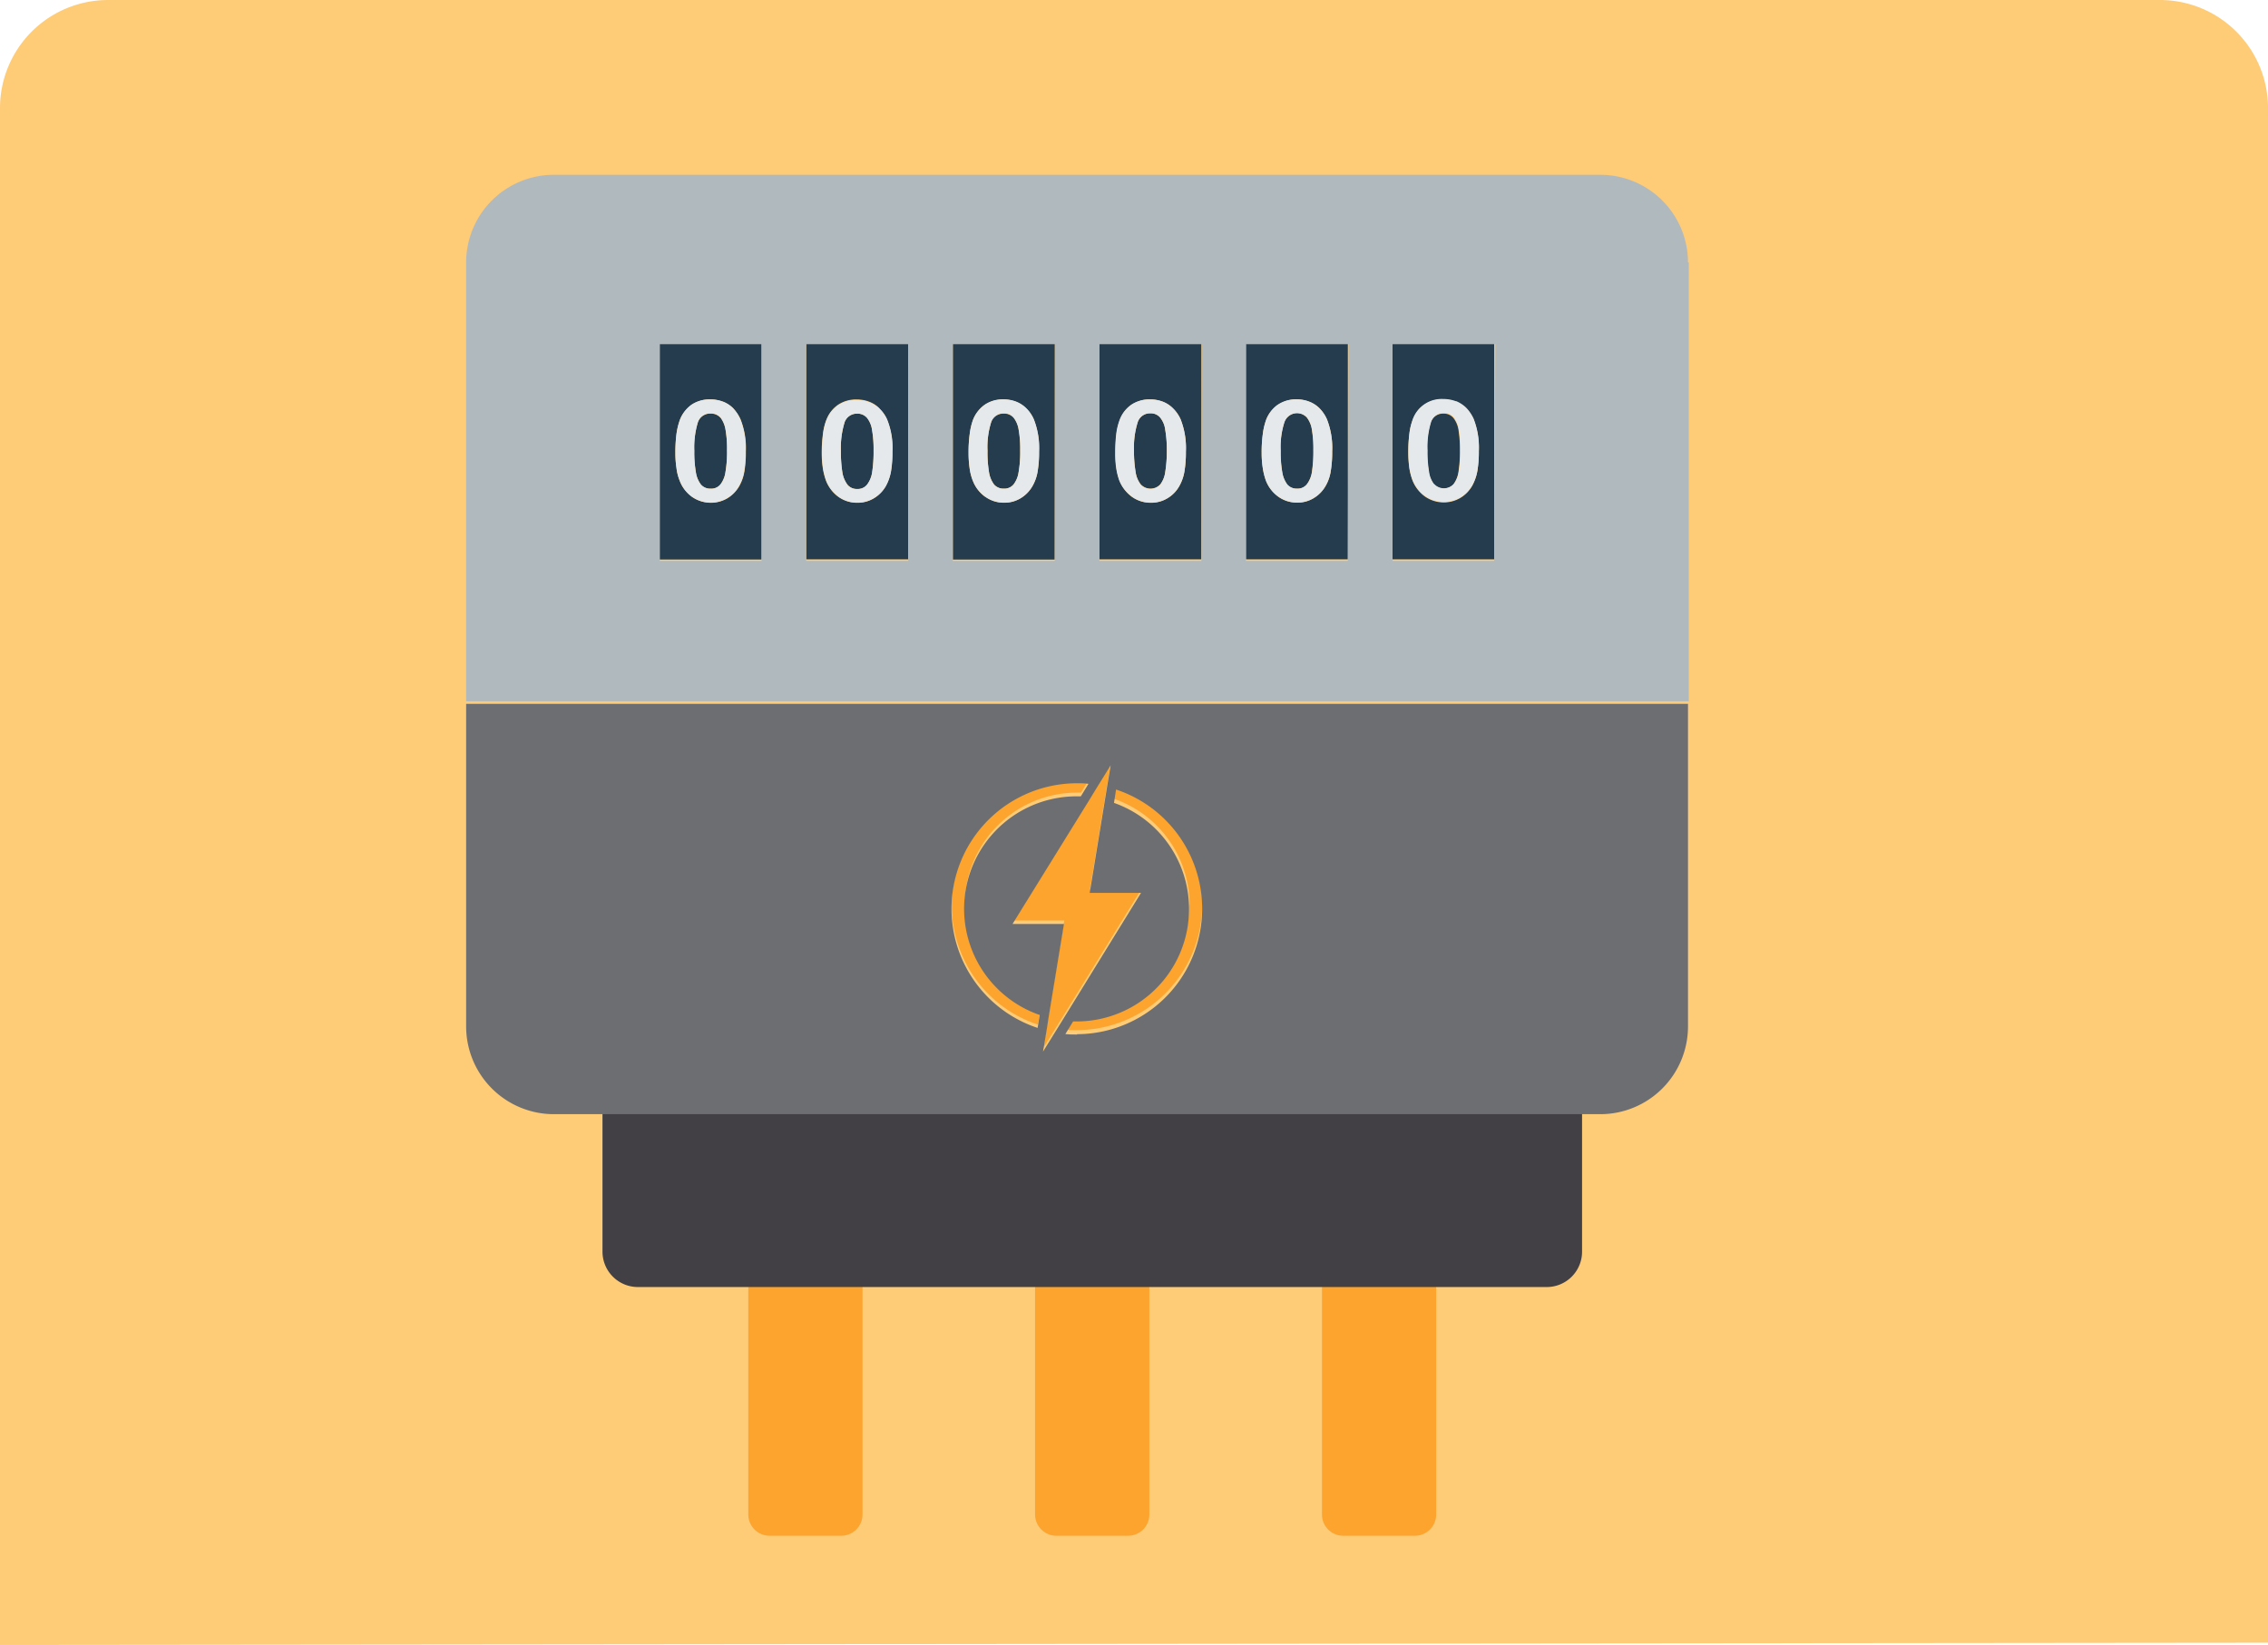
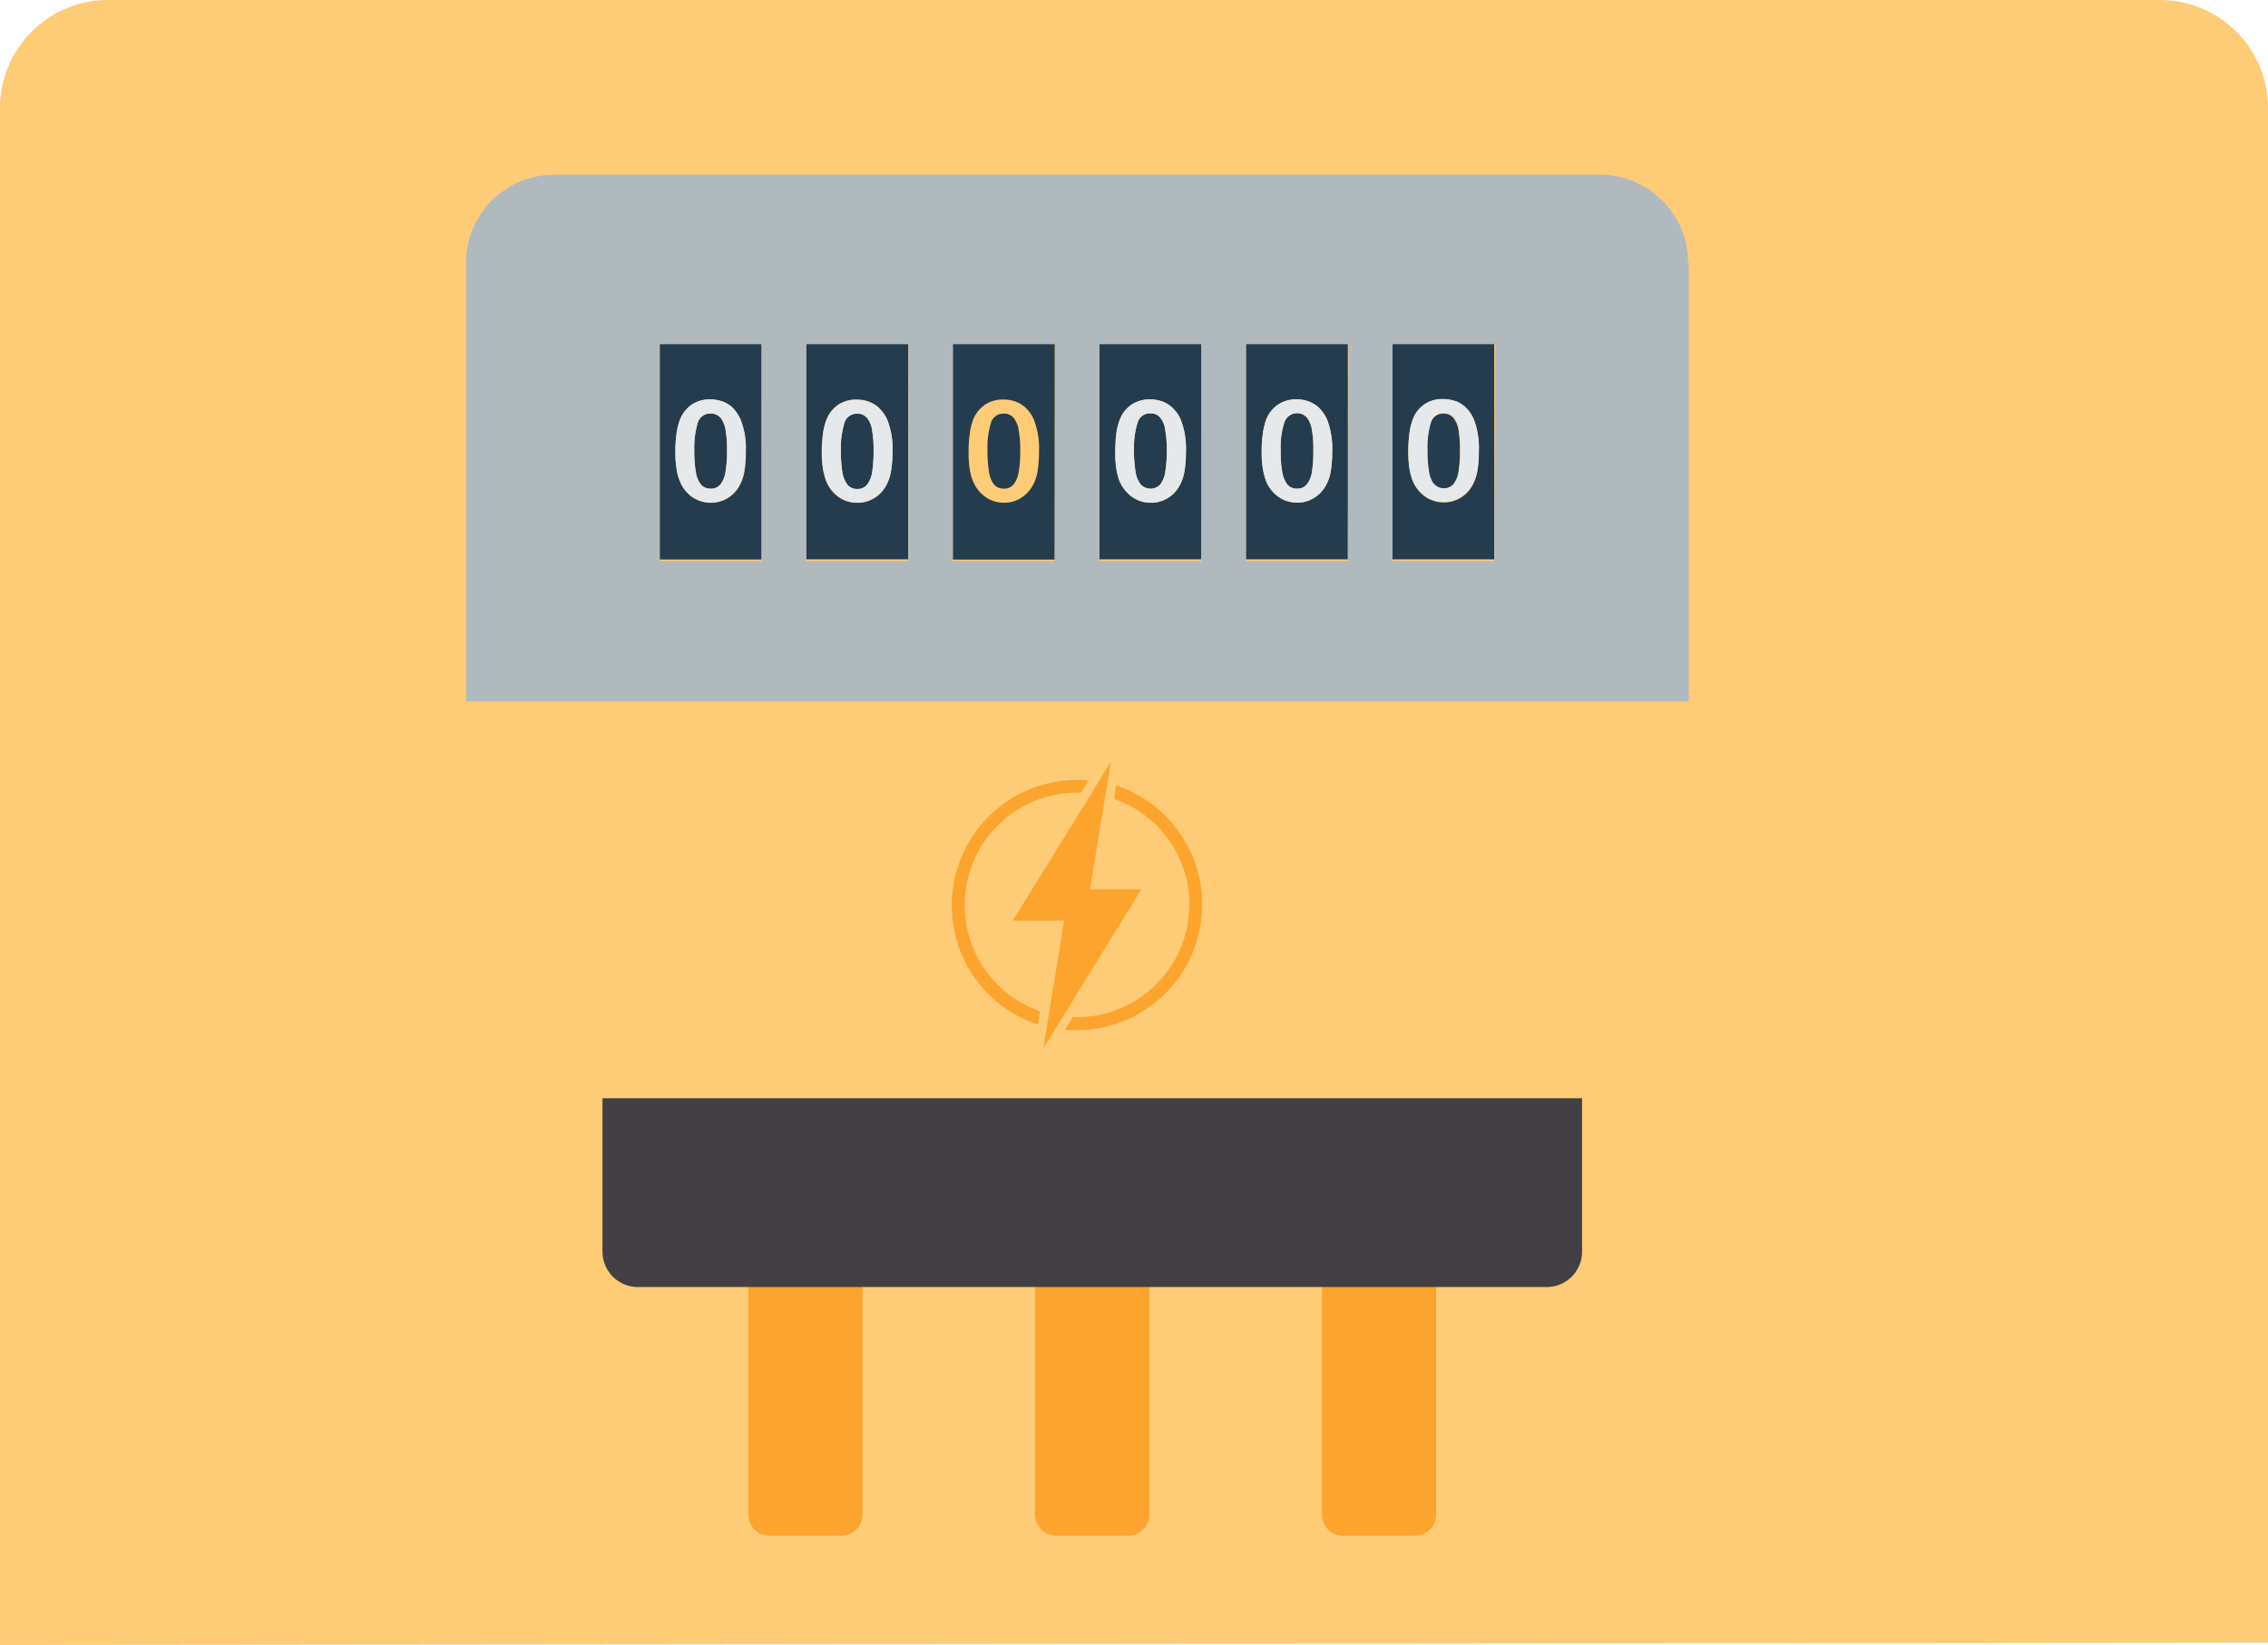
<svg xmlns="http://www.w3.org/2000/svg" width="119.94mm" height="86.98mm" viewBox="0 0 340 246.56">
  <defs>
    <style>.cls-1{fill:#fecb77;}.cls-2{fill:#fca42d;}.cls-3{fill:#243c4d;}.cls-4{fill:#b0b9be;}.cls-5{fill:#424044;}.cls-6{fill:#e6e9eb;}.cls-7{fill:#6d6e71;}</style>
  </defs>
  <title>Risorsa 17l</title>
  <g id="Livello_2" data-name="Livello 2">
    <g id="Livello_1-2" data-name="Livello 1">
      <path class="cls-1" d="M0,246.56V16.16A16.2,16.2,0,0,1,16.16,0H323.84A16.2,16.2,0,0,1,340,16.16V246.22Z" />
      <path class="cls-2" d="M215.3,190.55V227a3.19,3.19,0,0,1-3.19,3.19H201.37a3.18,3.18,0,0,1-3.19-3.19V190.55Z" />
      <path class="cls-2" d="M172.3,190.55V227a3.19,3.19,0,0,1-3.2,3.19H158.38a3.2,3.2,0,0,1-3.21-3.19V190.55Z" />
      <path class="cls-2" d="M129.3,190.55V227a3.19,3.19,0,0,1-3.19,3.19H115.37a3.19,3.19,0,0,1-3.19-3.19V190.55Z" />
      <path class="cls-3" d="M218.86,67.47a19.72,19.72,0,0,1-.22,3.23,4.09,4.09,0,0,1-.75,1.88,2,2,0,0,1-2.94,0,3.89,3.89,0,0,1-.76-1.87,17.47,17.47,0,0,1-.23-3.19,12.67,12.67,0,0,1,.52-4.23A1.94,1.94,0,0,1,216.39,62a1.85,1.85,0,0,1,1.47.62,3.89,3.89,0,0,1,.78,1.82,18.42,18.42,0,0,1,.22,3.08" />
      <path class="cls-3" d="M219.8,61.22a4.78,4.78,0,0,0-1.52-1,5.33,5.33,0,0,0-1.95-.35,4.59,4.59,0,0,0-4.53,3,9.16,9.16,0,0,0-.52,2.15,21.49,21.49,0,0,0-.16,2.8,17.57,17.57,0,0,0,.14,2.26,9.23,9.23,0,0,0,.47,1.88,5.41,5.41,0,0,0,1.88,2.46,4.93,4.93,0,0,0,5.29.23,5,5,0,0,0,1.82-1.87,7.1,7.1,0,0,0,.76-2.22,17.36,17.36,0,0,0,.21-2.91,11.79,11.79,0,0,0-.78-4.81,6,6,0,0,0-1.11-1.65M224,83.84H208.76V51.37H224Z" />
      <path class="cls-3" d="M108,62.57a4.11,4.11,0,0,1,.76,1.82,16.39,16.39,0,0,1,.23,3.08,17.58,17.58,0,0,1-.23,3.23,4,4,0,0,1-.74,1.88,1.8,1.8,0,0,1-1.49.66,1.85,1.85,0,0,1-1.46-.62,4.09,4.09,0,0,1-.76-1.87,17.47,17.47,0,0,1-.23-3.19,13,13,0,0,1,.52-4.23A1.94,1.94,0,0,1,106.52,62a1.88,1.88,0,0,1,1.49.62" />
      <path class="cls-3" d="M109.93,61.22a4.47,4.47,0,0,0-1.52-1,5.23,5.23,0,0,0-1.94-.35,4.82,4.82,0,0,0-2.77.78,4.92,4.92,0,0,0-1.77,2.27,10.27,10.27,0,0,0-.52,2.15,21.49,21.49,0,0,0-.16,2.8,14.48,14.48,0,0,0,.16,2.26,7.19,7.19,0,0,0,.47,1.88,5.26,5.26,0,0,0,1.87,2.46,4.91,4.91,0,0,0,5.28.23,5,5,0,0,0,1.82-1.87,6.63,6.63,0,0,0,.76-2.22,17.36,17.36,0,0,0,.21-2.91,11.79,11.79,0,0,0-.78-4.81,5.81,5.81,0,0,0-1.11-1.65m4.24,22.62H98.9V51.37h15.27Z" />
      <path class="cls-3" d="M126.59,63.33A1.93,1.93,0,0,1,128.48,62a1.86,1.86,0,0,1,1.49.62,3.7,3.7,0,0,1,.76,1.82,16.39,16.39,0,0,1,.23,3.08,19.89,19.89,0,0,1-.21,3.23,4,4,0,0,1-.76,1.88,1.76,1.76,0,0,1-1.48.66,1.8,1.8,0,0,1-1.45-.62,4.21,4.21,0,0,1-.78-1.87,19.62,19.62,0,0,1-.22-3.19,12.93,12.93,0,0,1,.53-4.23" />
      <path class="cls-3" d="M120.86,51.37h15.3V83.84h-15.3Zm11,9.85a4.29,4.29,0,0,0-1.52-1,5.09,5.09,0,0,0-1.92-.35,4.85,4.85,0,0,0-2.77.78,4.8,4.8,0,0,0-1.77,2.27,8.69,8.69,0,0,0-.52,2.15,21.37,21.37,0,0,0-.18,2.8,15.81,15.81,0,0,0,.16,2.26,10.24,10.24,0,0,0,.47,1.89,5.43,5.43,0,0,0,1.87,2.45,4.75,4.75,0,0,0,2.82.89,4.7,4.7,0,0,0,2.48-.66,5,5,0,0,0,1.82-1.87,7.19,7.19,0,0,0,.76-2.22,17.36,17.36,0,0,0,.21-2.91,11.42,11.42,0,0,0-.8-4.81,5.09,5.09,0,0,0-1.11-1.65" />
      <path class="cls-3" d="M152.71,70.7a4,4,0,0,1-.74,1.88,1.8,1.8,0,0,1-1.49.66,1.87,1.87,0,0,1-1.46-.62,4.2,4.2,0,0,1-.76-1.87,18.55,18.55,0,0,1-.22-3.19,12.4,12.4,0,0,1,.53-4.23A1.92,1.92,0,0,1,150.46,62a1.84,1.84,0,0,1,1.49.62,3.89,3.89,0,0,1,.76,1.82,16.39,16.39,0,0,1,.23,3.08,17.58,17.58,0,0,1-.23,3.23" />
      <path class="cls-3" d="M145.82,72a5.32,5.32,0,0,0,1.87,2.46,4.74,4.74,0,0,0,2.81.89,4.64,4.64,0,0,0,2.47-.66,5,5,0,0,0,1.82-1.87,6.42,6.42,0,0,0,.76-2.22,17.36,17.36,0,0,0,.21-2.91,11.79,11.79,0,0,0-.78-4.81,5.25,5.25,0,0,0-1.11-1.65,4.47,4.47,0,0,0-1.52-1,5.09,5.09,0,0,0-1.92-.35,4.86,4.86,0,0,0-2.78.78,5,5,0,0,0-1.78,2.27,9.73,9.73,0,0,0-.5,2.15,19.76,19.76,0,0,0-.17,2.8,15.87,15.87,0,0,0,.15,2.26,7.61,7.61,0,0,0,.47,1.88m12.3,11.85H142.84V51.37h15.28Z" />
      <path class="cls-3" d="M170,67.56a12.57,12.57,0,0,1,.54-4.23,1.92,1.92,0,0,1,1.9-1.38,1.82,1.82,0,0,1,1.47.62,3.61,3.61,0,0,1,.77,1.82,17.16,17.16,0,0,1,.24,3.08,19.33,19.33,0,0,1-.23,3.22,4,4,0,0,1-.74,1.89,2,2,0,0,1-2.95,0,3.94,3.94,0,0,1-.76-1.87,18.28,18.28,0,0,1-.24-3.19" />
      <path class="cls-3" d="M164.8,51.36h15.3V83.84H164.8ZM177,62.87a5.45,5.45,0,0,0-1.12-1.65,4.43,4.43,0,0,0-1.51-1,5.27,5.27,0,0,0-1.94-.35,4.87,4.87,0,0,0-2.77.78,4.8,4.8,0,0,0-1.77,2.27,9.16,9.16,0,0,0-.52,2.15,23.72,23.72,0,0,0-.15,2.81,14.53,14.53,0,0,0,.14,2.25,10,10,0,0,0,.46,1.88,5.54,5.54,0,0,0,1.87,2.46,4.78,4.78,0,0,0,2.83.89,4.67,4.67,0,0,0,2.47-.66,4.89,4.89,0,0,0,1.82-1.87,6.63,6.63,0,0,0,.76-2.22,17.36,17.36,0,0,0,.21-2.91,11.79,11.79,0,0,0-.78-4.81" />
      <path class="cls-3" d="M192.21,70.75a17.47,17.47,0,0,1-.23-3.19,12.11,12.11,0,0,1,.54-4.23,2,2,0,0,1,3.38-.76,3.89,3.89,0,0,1,.76,1.82,17.41,17.41,0,0,1,.22,3.08,19.89,19.89,0,0,1-.21,3.23,4,4,0,0,1-.76,1.88,1.78,1.78,0,0,1-1.49.66,1.85,1.85,0,0,1-1.45-.62,4.2,4.2,0,0,1-.76-1.87" />
      <path class="cls-3" d="M202.06,83.84H186.78V51.37h15.28ZM191.6,60.63a5,5,0,0,0-1.79,2.27,10.33,10.33,0,0,0-.5,2.15,19.86,19.86,0,0,0-.17,2.8,14.48,14.48,0,0,0,.16,2.26,10,10,0,0,0,.46,1.88,5.32,5.32,0,0,0,1.87,2.46,4.77,4.77,0,0,0,2.81.89,4.63,4.63,0,0,0,2.48-.66,5,5,0,0,0,1.82-1.87,6.22,6.22,0,0,0,.76-2.22,17.36,17.36,0,0,0,.21-2.91,11.79,11.79,0,0,0-.78-4.81,5.61,5.61,0,0,0-1.11-1.65,4.42,4.42,0,0,0-1.53-1,5.09,5.09,0,0,0-1.92-.35,4.82,4.82,0,0,0-2.77.78" />
      <path class="cls-4" d="M114.17,51.59H98.9V84.07h15.27Zm22,0H120.86V84.07h15.29Zm22,0H142.84V84.07h15.28Zm22,0H164.8V84.07h15.3Zm22,0H186.78V84.07h15.28Zm22,0H208.76V84.07H224Zm29-12.25v65.77H69.88V39.34A13.15,13.15,0,0,1,83,26.2H239.91a13.15,13.15,0,0,1,13.14,13.14" />
      <path class="cls-5" d="M237.17,164.61v23a5.3,5.3,0,0,1-5.3,5.3H95.61a5.31,5.31,0,0,1-5.29-5.3v-23Z" />
      <path class="cls-6" d="M218.29,60.12a4.78,4.78,0,0,1,1.52,1,6,6,0,0,1,1.11,1.65,11.79,11.79,0,0,1,.78,4.81,17.36,17.36,0,0,1-.21,2.91,7.1,7.1,0,0,1-.76,2.22,5,5,0,0,1-1.82,1.87,4.93,4.93,0,0,1-5.29-.23,5.38,5.38,0,0,1-1.88-2.45,9.5,9.5,0,0,1-.47-1.89,17.57,17.57,0,0,1-.14-2.26,21.59,21.59,0,0,1,.16-2.8,9.16,9.16,0,0,1,.52-2.15,4.59,4.59,0,0,1,4.54-3,5.35,5.35,0,0,1,1.94.35M215,72.54a2,2,0,0,0,2.94,0,4.09,4.09,0,0,0,.75-1.89,19.5,19.5,0,0,0,.22-3.22,18.42,18.42,0,0,0-.22-3.08,3.89,3.89,0,0,0-.78-1.82,1.85,1.85,0,0,0-1.47-.62,1.94,1.94,0,0,0-1.91,1.38,12.67,12.67,0,0,0-.52,4.23,17.47,17.47,0,0,0,.23,3.19,3.84,3.84,0,0,0,.76,1.87" />
      <path class="cls-6" d="M189.82,62.9a4.88,4.88,0,0,1,1.78-2.27,4.82,4.82,0,0,1,2.77-.78,5.09,5.09,0,0,1,1.92.35,4.42,4.42,0,0,1,1.53,1,5.61,5.61,0,0,1,1.11,1.65,11.79,11.79,0,0,1,.78,4.81,17.36,17.36,0,0,1-.21,2.91,6.22,6.22,0,0,1-.76,2.22,5,5,0,0,1-1.82,1.87,4.63,4.63,0,0,1-2.48.66,4.77,4.77,0,0,1-2.81-.89A5.32,5.32,0,0,1,189.76,72a10,10,0,0,1-.46-1.88,14.48,14.48,0,0,1-.16-2.26,19.76,19.76,0,0,1,.17-2.8,9.71,9.71,0,0,1,.51-2.15M192,67.56a17.47,17.47,0,0,0,.23,3.19,4.16,4.16,0,0,0,.76,1.87,1.85,1.85,0,0,0,1.45.62,1.78,1.78,0,0,0,1.49-.66,4.09,4.09,0,0,0,.77-1.89,21.06,21.06,0,0,0,.2-3.22,17.41,17.41,0,0,0-.22-3.08,3.89,3.89,0,0,0-.76-1.82,2,2,0,0,0-3.38.76,12.07,12.07,0,0,0-.54,4.23" />
      <path class="cls-6" d="M174.68,64.39a3.61,3.61,0,0,0-.77-1.82,1.82,1.82,0,0,0-1.47-.62,1.92,1.92,0,0,0-1.9,1.38,12.61,12.61,0,0,0-.54,4.23,18.28,18.28,0,0,0,.24,3.19,4,4,0,0,0,.76,1.87,2,2,0,0,0,2.95,0,4,4,0,0,0,.74-1.88,19.55,19.55,0,0,0,.23-3.23,17.16,17.16,0,0,0-.24-3.08M177,62.87a11.79,11.79,0,0,1,.78,4.81,17.36,17.36,0,0,1-.21,2.91,6.63,6.63,0,0,1-.76,2.22A4.89,4.89,0,0,1,175,74.68a4.67,4.67,0,0,1-2.47.66,4.78,4.78,0,0,1-2.83-.89A5.54,5.54,0,0,1,167.78,72a10,10,0,0,1-.46-1.88,14.53,14.53,0,0,1-.14-2.25,23.72,23.72,0,0,1,.15-2.81,9.16,9.16,0,0,1,.52-2.15,4.8,4.8,0,0,1,1.77-2.27,4.87,4.87,0,0,1,2.77-.78,5.27,5.27,0,0,1,1.94.35,4.43,4.43,0,0,1,1.51,1A5.45,5.45,0,0,1,177,62.87" />
      <path class="cls-2" d="M163.21,116.92l-1.15,1.88-.58,0a16.86,16.86,0,0,0-5.58,32.77l-.31,2a18.81,18.81,0,0,1,5.89-36.67c.58,0,1.16,0,1.73.08" />
      <path class="cls-2" d="M178.33,135.65A16.83,16.83,0,0,0,167,119.73l.31-2a18.81,18.81,0,0,1-5.87,36.67c-.61,0-1.18,0-1.77-.06l1.16-1.89h.61a16.85,16.85,0,0,0,16.85-16.85" />
      <polygon class="cls-2" points="171.09 133.31 159.71 151.76 156.4 157.09 156.96 153.73 157.27 151.77 159.54 137.97 151.83 137.97 163.25 119.53 164.39 117.65 166.53 114.19 165.98 117.55 163.4 133.31 171.09 133.31" />
-       <path class="cls-7" d="M161.48,155.06c-.61,0-1.18,0-1.77-.07l1.16-1.89.61,0A16.86,16.86,0,0,0,167,120.34l.31-2a18.81,18.81,0,0,1-5.87,36.67m-4.52-.71.31-2,2.27-13.81h-7.71l11.42-18.44,1.14-1.87,2.15-3.47-.56,3.37-2.58,15.75h7.69l-11.38,18.45-3.31,5.34Zm-1.37-.23a18.81,18.81,0,0,1,5.89-36.67c.59,0,1.16,0,1.73.09l-1.14,1.87-.59,0a16.85,16.85,0,0,0-5.58,32.77ZM69.88,105.5v48.35A13.16,13.16,0,0,0,83,167H239.91a13.15,13.15,0,0,0,13.14-13.16V105.5Z" />
-       <path class="cls-6" d="M148.26,70.75a4.16,4.16,0,0,0,.76,1.87,1.87,1.87,0,0,0,1.46.62,1.78,1.78,0,0,0,1.49-.66,3.88,3.88,0,0,0,.74-1.88,17.58,17.58,0,0,0,.23-3.23,16.39,16.39,0,0,0-.23-3.08,3.89,3.89,0,0,0-.76-1.82,1.87,1.87,0,0,0-1.49-.62,1.92,1.92,0,0,0-1.89,1.38,12.37,12.37,0,0,0-.53,4.23,17.59,17.59,0,0,0,.22,3.19m-.57,3.7A5.23,5.23,0,0,1,145.82,72a8.3,8.3,0,0,1-.47-1.89,15.87,15.87,0,0,1-.15-2.26,19.86,19.86,0,0,1,.17-2.8,9.73,9.73,0,0,1,.5-2.15,5,5,0,0,1,1.79-2.27,4.8,4.8,0,0,1,2.77-.78,5.09,5.09,0,0,1,1.92.35,4.47,4.47,0,0,1,1.52,1A5.25,5.25,0,0,1,155,62.87a11.79,11.79,0,0,1,.78,4.81,17.36,17.36,0,0,1-.21,2.91,6.49,6.49,0,0,1-.76,2.22A5,5,0,0,1,153,74.68a4.64,4.64,0,0,1-2.47.66,4.74,4.74,0,0,1-2.81-.89" />
      <path class="cls-6" d="M128.48,62a1.94,1.94,0,0,0-1.89,1.38,12.93,12.93,0,0,0-.53,4.23,19.62,19.62,0,0,0,.22,3.19,4.21,4.21,0,0,0,.78,1.87,1.81,1.81,0,0,0,1.46.62,1.76,1.76,0,0,0,1.47-.66,4,4,0,0,0,.76-1.88,19.89,19.89,0,0,0,.21-3.23,16.39,16.39,0,0,0-.23-3.08,3.7,3.7,0,0,0-.76-1.82,1.86,1.86,0,0,0-1.49-.62m-4.57.95a4.59,4.59,0,0,1,4.54-3,5.09,5.09,0,0,1,1.92.35,4.29,4.29,0,0,1,1.52,1A5.09,5.09,0,0,1,133,62.87a11.42,11.42,0,0,1,.8,4.81,17.36,17.36,0,0,1-.21,2.91,7.1,7.1,0,0,1-.76,2.22A5,5,0,0,1,131,74.68a4.7,4.7,0,0,1-2.48.66,4.75,4.75,0,0,1-2.82-.89A5.4,5.4,0,0,1,123.84,72a9.94,9.94,0,0,1-.47-1.88,15.83,15.83,0,0,1-.15-2.25,23.43,23.43,0,0,1,.17-2.81,8.69,8.69,0,0,1,.52-2.15" />
      <path class="cls-6" d="M108.41,60.2a4.47,4.47,0,0,1,1.52,1A5.81,5.81,0,0,1,111,62.87a11.79,11.79,0,0,1,.78,4.81,17.36,17.36,0,0,1-.21,2.91,6.63,6.63,0,0,1-.76,2.22A5,5,0,0,1,109,74.68a4.91,4.91,0,0,1-5.28-.23A5.19,5.19,0,0,1,101.88,72a7.19,7.19,0,0,1-.47-1.88,14.48,14.48,0,0,1-.16-2.26,21.49,21.49,0,0,1,.16-2.8,10.27,10.27,0,0,1,.52-2.15,5,5,0,0,1,1.76-2.27,4.88,4.88,0,0,1,2.78-.78,5.23,5.23,0,0,1,1.94.35m.36,4.19a4.11,4.11,0,0,0-.76-1.82,1.92,1.92,0,0,0-1.49-.62,1.94,1.94,0,0,0-1.91,1.38,12.94,12.94,0,0,0-.52,4.23,17.47,17.47,0,0,0,.23,3.19,4,4,0,0,0,.76,1.87,1.85,1.85,0,0,0,1.46.62,1.76,1.76,0,0,0,1.48-.66,3.88,3.88,0,0,0,.75-1.89,17.52,17.52,0,0,0,.22-3.22,16.5,16.5,0,0,0-.22-3.08" />
    </g>
  </g>
</svg>